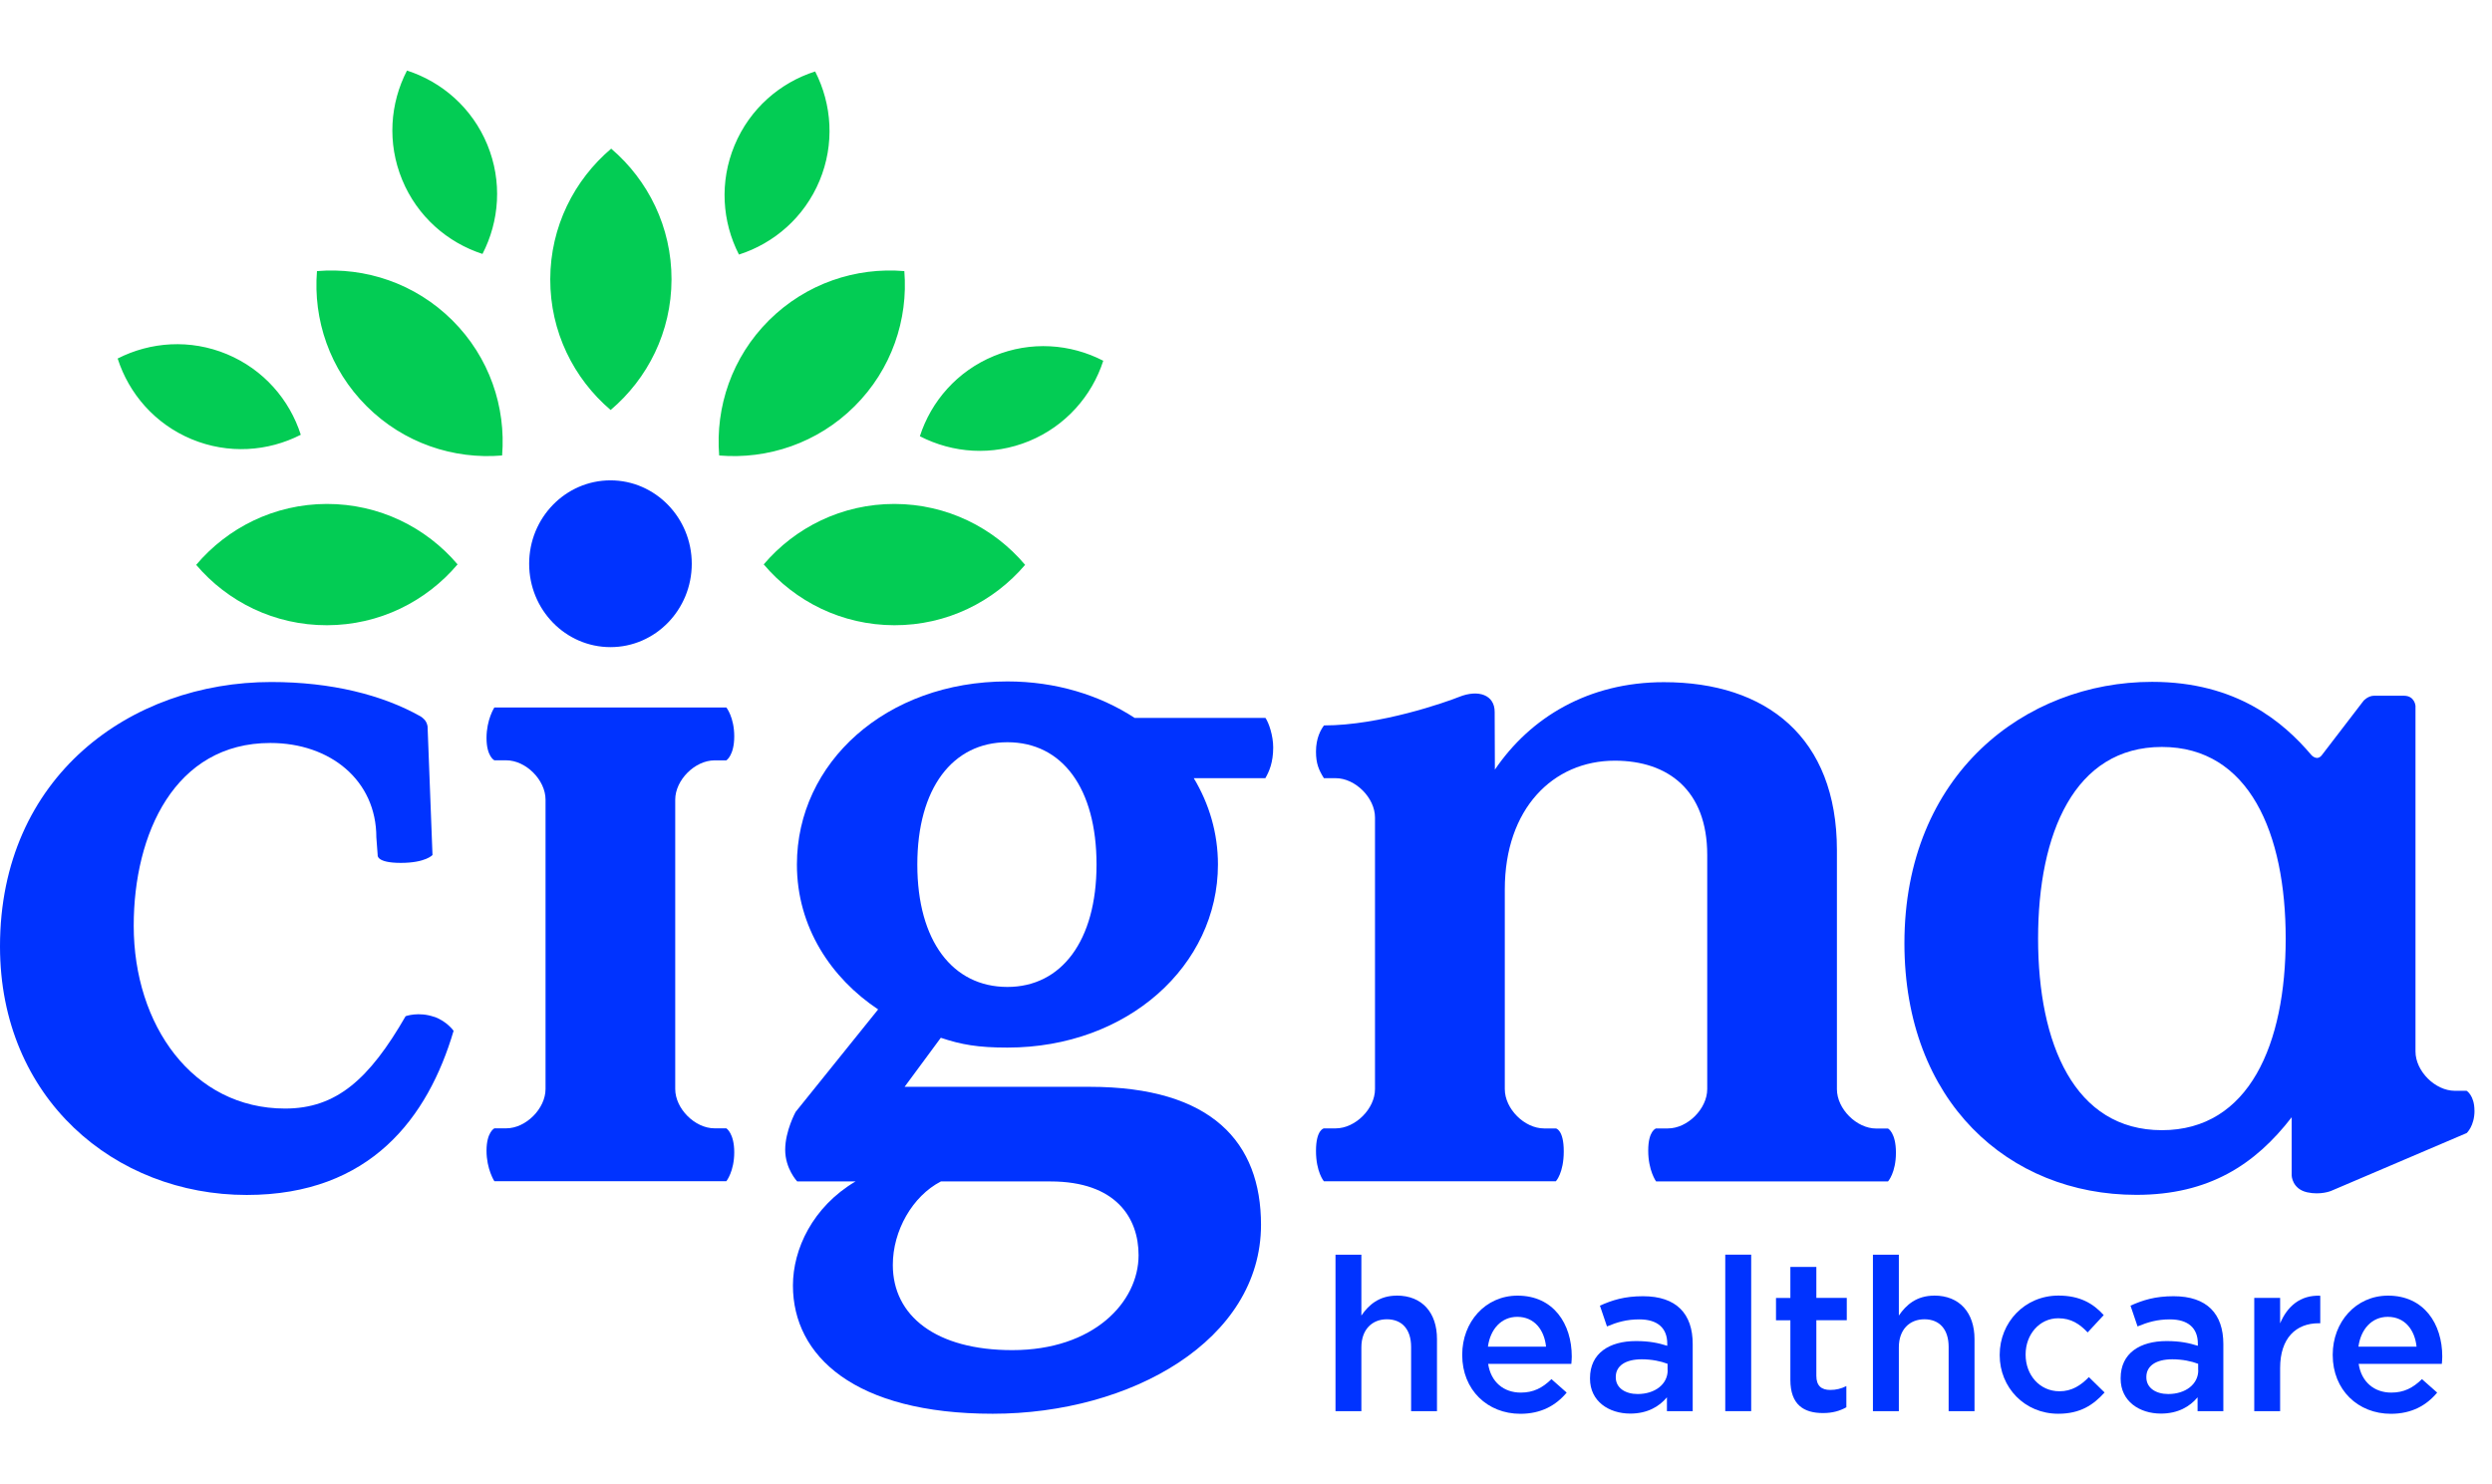
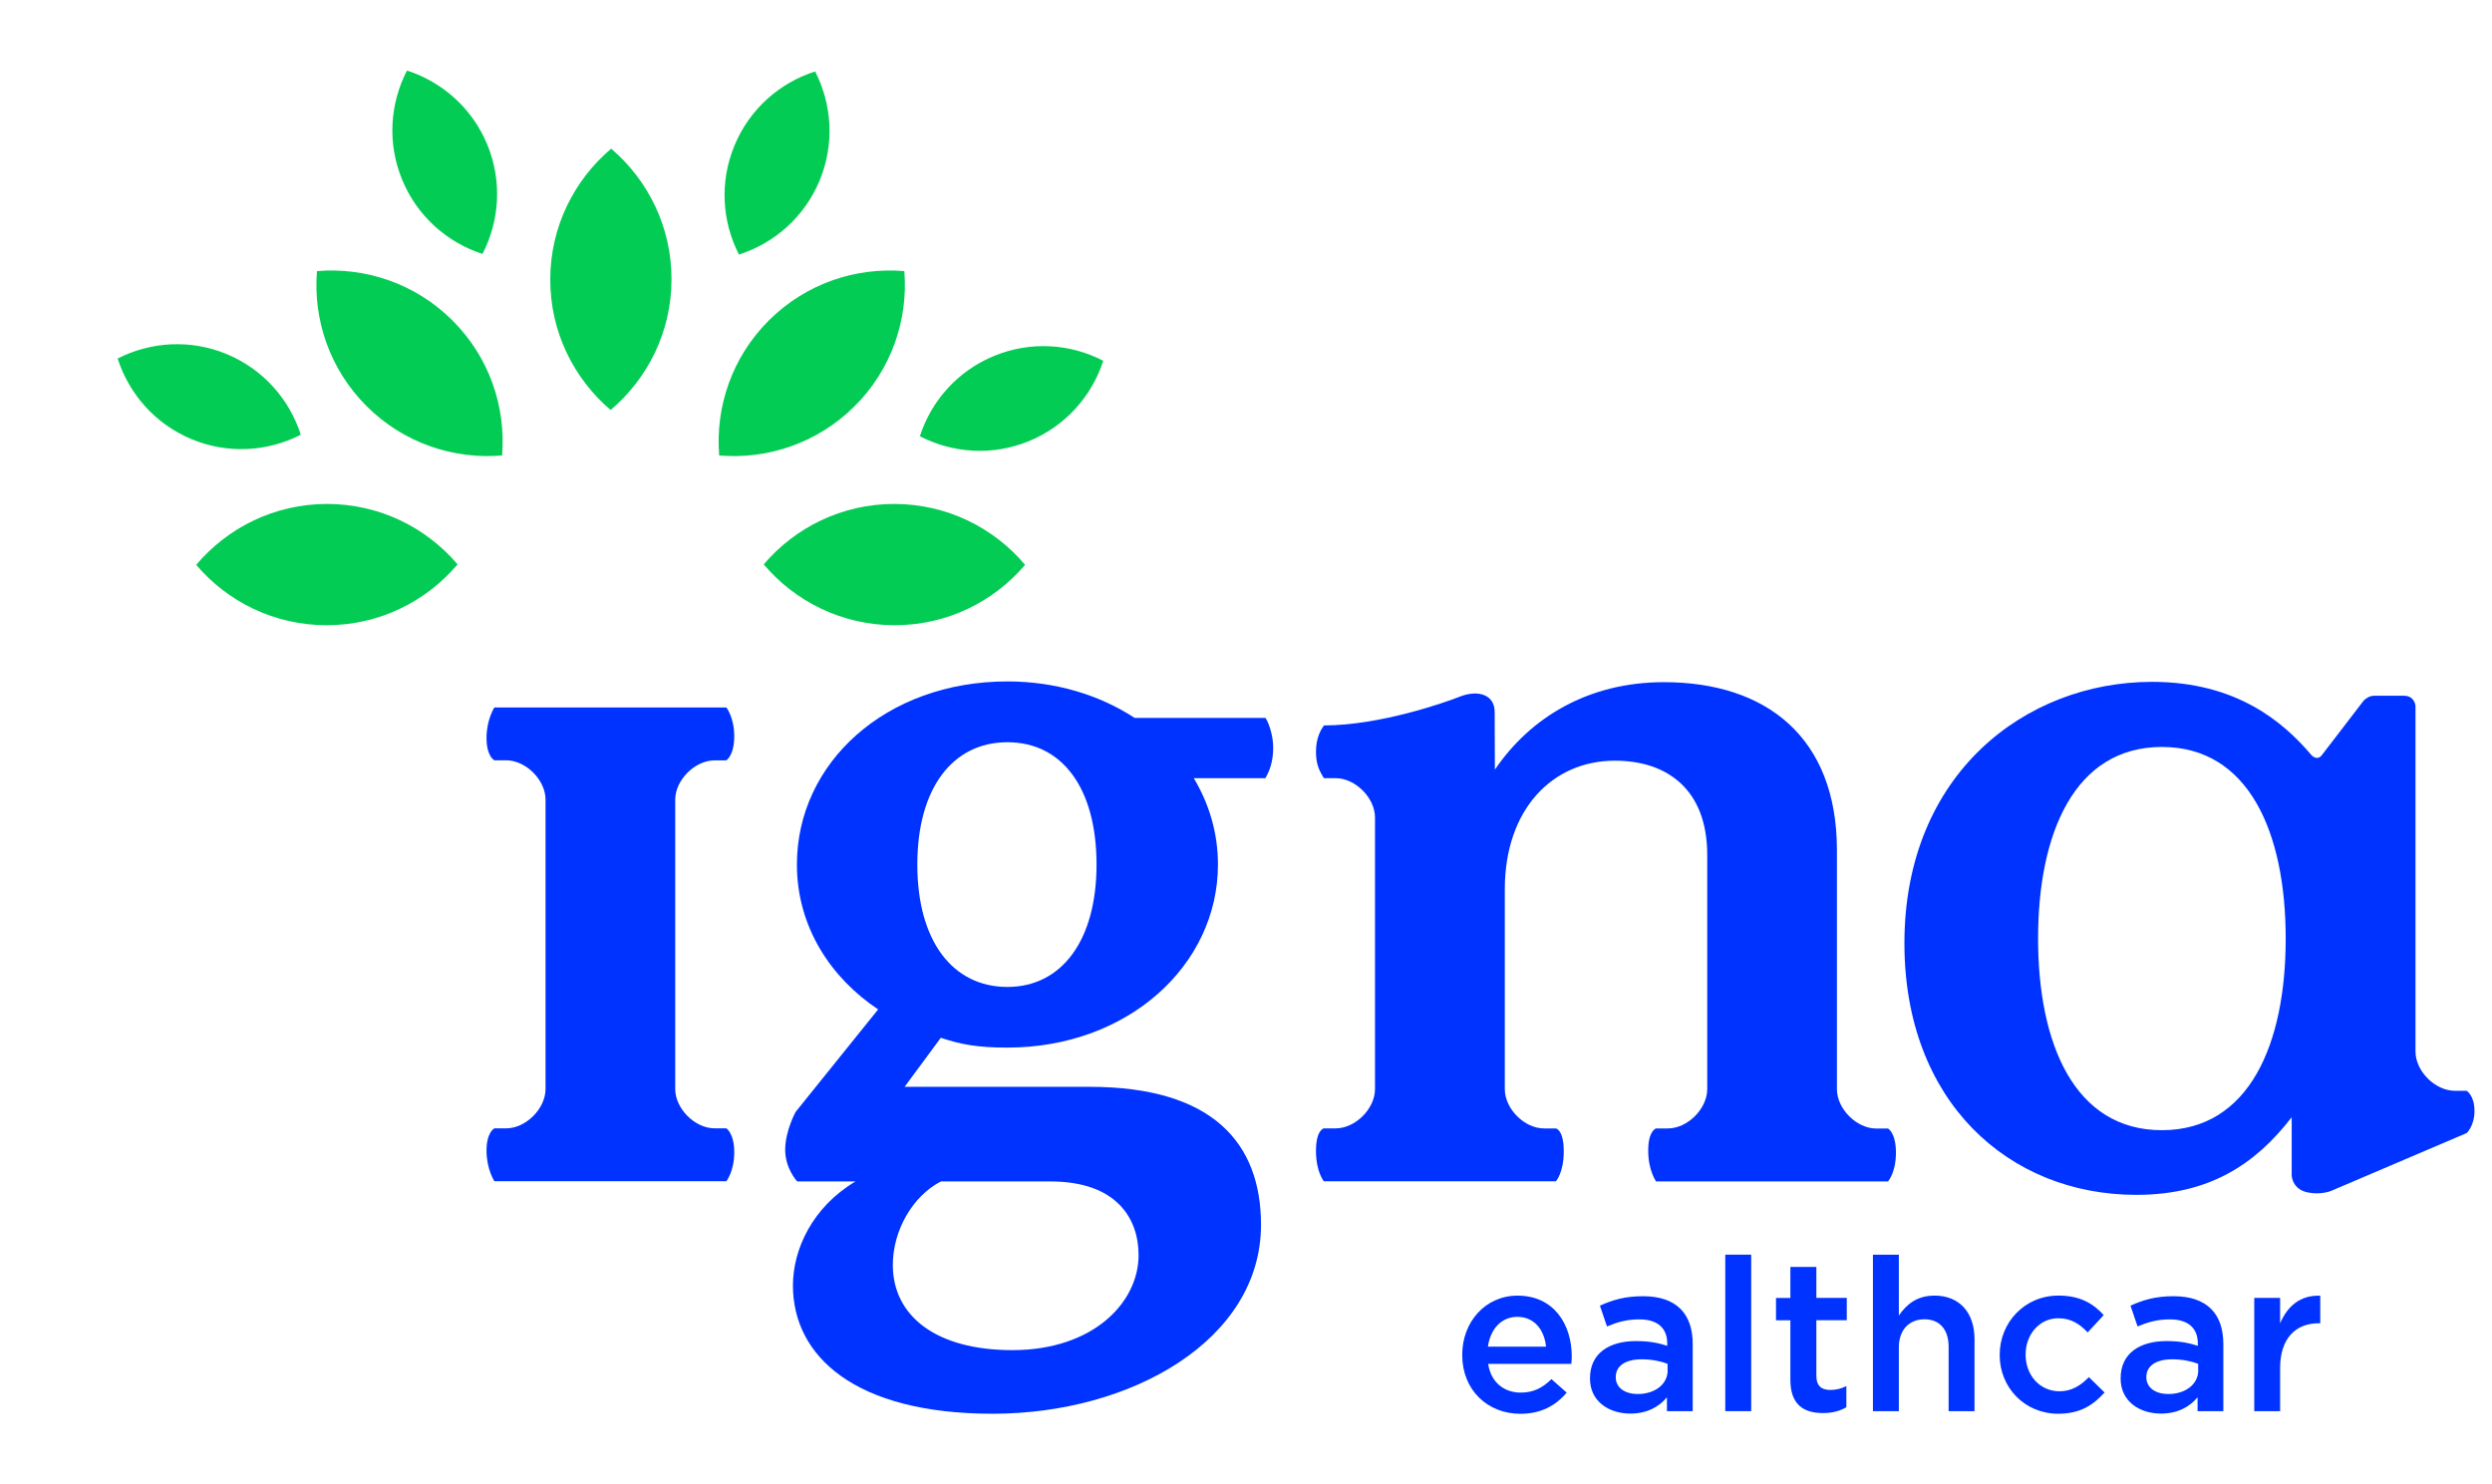
<svg xmlns="http://www.w3.org/2000/svg" width="47" height="28" viewBox="0 0 47 28" fill="none">
  <g clip-path="url(#clip0_10816_8627)">
-     <path d="M26.343 24.44C26.012 24.44 25.814 24.614 25.676 24.816V23.668H25.188V26.62H25.676V25.415C25.676 25.084 25.874 24.886 26.157 24.886C26.441 24.886 26.614 25.075 26.614 25.407V26.62H27.102V25.26C27.103 24.763 26.824 24.439 26.343 24.439V24.44Z" fill="#0033FF" />
    <path d="M28.622 24.44C28.011 24.44 27.578 24.941 27.578 25.553V25.561C27.578 26.22 28.056 26.669 28.674 26.669C29.066 26.669 29.345 26.512 29.548 26.269L29.261 26.015C29.091 26.181 28.921 26.269 28.682 26.269C28.366 26.269 28.119 26.075 28.067 25.727H29.636C29.64 25.678 29.644 25.634 29.644 25.589C29.644 24.974 29.301 24.44 28.621 24.44H28.622ZM28.063 25.402C28.108 25.071 28.317 24.84 28.616 24.84C28.94 24.84 29.126 25.087 29.159 25.402H28.063Z" fill="#0033FF" />
    <path d="M29.493 21.718C29.493 21.31 29.345 21.286 29.345 21.286H29.122C28.751 21.286 28.381 20.915 28.381 20.544V16.778C28.381 15.258 29.288 14.349 30.456 14.349C31.457 14.349 32.199 14.904 32.199 16.128V20.544C32.199 20.915 31.828 21.286 31.457 21.286H31.234C31.234 21.286 31.086 21.326 31.086 21.704C31.086 22.082 31.234 22.285 31.234 22.285H35.609C35.609 22.285 35.758 22.121 35.758 21.743C35.758 21.365 35.609 21.288 35.609 21.288H35.387C35.016 21.288 34.645 20.917 34.645 20.546V16.038C34.645 13.906 33.31 12.868 31.382 12.868C29.956 12.868 28.861 13.535 28.194 14.518C28.194 14.518 28.19 13.545 28.19 13.428C28.19 13.11 27.885 12.999 27.519 13.146C27.272 13.245 26.027 13.684 24.971 13.684C24.912 13.762 24.82 13.92 24.82 14.178C24.82 14.405 24.873 14.524 24.969 14.679H25.191C25.562 14.679 25.933 15.05 25.933 15.421V20.544C25.933 20.915 25.562 21.285 25.191 21.285H24.969C24.969 21.285 24.82 21.309 24.82 21.709C24.82 22.109 24.969 22.283 24.969 22.283H29.344C29.344 22.283 29.493 22.127 29.493 21.718V21.718Z" fill="#0033FF" />
    <path d="M21.403 13.544C20.741 13.111 19.911 12.854 19 12.854C16.711 12.854 15.03 14.387 15.03 16.308C15.03 17.49 15.676 18.45 16.562 19.041L15.006 20.974C15.006 20.974 14.809 21.332 14.809 21.689C14.809 22.047 15.035 22.285 15.035 22.285H16.137C15.325 22.766 14.955 23.565 14.955 24.249C14.955 25.578 16.118 26.668 18.723 26.668C21.328 26.668 23.783 25.282 23.783 23.103C23.783 21.552 22.86 20.501 20.551 20.501H17.061L17.744 19.576C18.132 19.706 18.446 19.761 19 19.761C21.272 19.761 22.971 18.209 22.971 16.307C22.971 15.716 22.806 15.163 22.515 14.679H23.865C23.936 14.556 24.013 14.385 24.013 14.099C24.013 13.875 23.93 13.633 23.867 13.542H21.403V13.544ZM17.744 22.286H19.812C21.049 22.286 21.474 22.975 21.474 23.677C21.474 24.564 20.625 25.468 19.092 25.468C17.652 25.468 16.839 24.822 16.839 23.862C16.838 23.216 17.209 22.564 17.744 22.287L17.744 22.286ZM19 18.617C17.967 18.617 17.301 17.749 17.301 16.309C17.301 14.869 17.966 14.001 19 14.001C20.035 14.001 20.681 14.869 20.681 16.309C20.681 17.749 20.017 18.617 19 18.617Z" fill="#0033FF" />
-     <path d="M8.19 19.182C7.893 19.078 7.65 19.169 7.65 19.169C6.963 20.361 6.342 20.911 5.377 20.911C3.634 20.911 2.522 19.336 2.522 17.463C2.522 15.721 3.3 14.015 5.099 14.015C6.229 14.015 7.098 14.72 7.098 15.795L7.123 16.128C7.123 16.128 7.088 16.277 7.559 16.277C8.029 16.277 8.157 16.128 8.157 16.128L8.064 13.7C8.064 13.7 8.054 13.636 8.02 13.592C7.987 13.548 7.933 13.514 7.933 13.514C7.211 13.107 6.246 12.865 5.116 12.865C2.465 12.865 0 14.644 0 17.852C0 20.725 2.168 22.541 4.653 22.541C6.988 22.541 8.073 21.077 8.555 19.445C8.555 19.443 8.424 19.261 8.189 19.18L8.19 19.182Z" fill="#0033FF" />
-     <path d="M11.514 12.207C12.36 12.207 13.047 11.502 13.047 10.634C13.047 9.767 12.359 9.061 11.514 9.061C10.668 9.061 9.98 9.765 9.98 10.634C9.98 11.504 10.668 12.207 11.514 12.207Z" fill="#0033FF" />
    <path d="M12.735 15.085C12.735 14.714 13.106 14.343 13.477 14.343H13.699C13.699 14.343 13.848 14.25 13.848 13.89C13.848 13.53 13.699 13.345 13.699 13.345H9.324C9.324 13.345 9.176 13.571 9.176 13.921C9.176 14.271 9.324 14.342 9.324 14.342H9.547C9.918 14.342 10.289 14.713 10.289 15.084V20.542C10.289 20.913 9.918 21.284 9.547 21.284H9.324C9.324 21.284 9.176 21.356 9.176 21.706C9.176 22.055 9.324 22.282 9.324 22.282H13.699C13.699 22.282 13.848 22.096 13.848 21.736C13.848 21.377 13.699 21.284 13.699 21.284H13.477C13.106 21.284 12.735 20.913 12.735 20.542V15.083V15.085Z" fill="#0033FF" />
    <path d="M40.995 24.451C40.647 24.451 40.416 24.524 40.182 24.629L40.315 25.021C40.509 24.94 40.687 24.888 40.926 24.888C41.266 24.888 41.452 25.049 41.452 25.345V25.386C41.286 25.334 41.12 25.297 40.862 25.297C40.364 25.297 39.996 25.523 39.996 25.997V26.006C39.996 26.434 40.352 26.665 40.756 26.665C41.079 26.665 41.302 26.532 41.447 26.358V26.62H41.933V25.354C41.933 24.783 41.625 24.451 40.995 24.451ZM41.46 25.847C41.46 26.114 41.217 26.296 40.894 26.296C40.663 26.296 40.481 26.183 40.481 25.981V25.973C40.481 25.766 40.663 25.641 40.969 25.641C41.159 25.641 41.333 25.677 41.458 25.726V25.846H41.459L41.46 25.847Z" fill="#0033FF" />
    <path d="M43.004 24.965V24.483H42.516V26.619H43.004V25.806C43.004 25.24 43.303 24.961 43.732 24.961H43.761V24.442C43.383 24.425 43.137 24.645 43.004 24.963V24.965Z" fill="#0033FF" />
    <path d="M46.669 20.951C46.669 20.663 46.521 20.576 46.521 20.576H46.299C45.928 20.576 45.557 20.205 45.557 19.834V13.315C45.557 13.315 45.543 13.124 45.339 13.124H44.775C44.663 13.124 44.579 13.217 44.579 13.217L43.792 14.243C43.7 14.364 43.594 14.243 43.594 14.243C43.068 13.623 42.184 12.862 40.589 12.862C38.197 12.862 35.918 14.605 35.918 17.793C35.918 20.777 37.883 22.539 40.293 22.539C41.665 22.539 42.536 21.964 43.222 21.075V22.177C43.222 22.177 43.231 22.428 43.514 22.491C43.768 22.547 43.964 22.465 43.964 22.465L46.523 21.373C46.523 21.373 46.67 21.239 46.67 20.951H46.669ZM40.774 21.319C39.124 21.319 38.439 19.688 38.439 17.704C38.439 15.72 39.125 14.09 40.774 14.09C42.423 14.09 43.109 15.721 43.109 17.704C43.11 19.688 42.424 21.319 40.774 21.319Z" fill="#0033FF" />
    <path d="M30.988 24.451C30.64 24.451 30.409 24.524 30.175 24.629L30.308 25.021C30.502 24.94 30.68 24.888 30.919 24.888C31.259 24.888 31.445 25.049 31.445 25.345V25.386C31.279 25.334 31.113 25.297 30.854 25.297C30.357 25.297 29.988 25.523 29.988 25.997V26.006C29.988 26.434 30.344 26.665 30.748 26.665C31.071 26.665 31.294 26.532 31.439 26.358V26.62H31.925V25.354C31.926 24.783 31.619 24.451 30.988 24.451ZM31.453 25.847C31.453 26.114 31.21 26.296 30.887 26.296C30.656 26.296 30.474 26.183 30.474 25.981V25.973C30.474 25.766 30.656 25.641 30.963 25.641C31.152 25.641 31.326 25.677 31.451 25.726V25.846L31.453 25.847Z" fill="#0033FF" />
-     <path d="M45.04 24.44C44.429 24.44 43.996 24.941 43.996 25.553V25.561C43.996 26.22 44.474 26.669 45.092 26.669C45.484 26.669 45.763 26.512 45.966 26.269L45.679 26.015C45.509 26.181 45.339 26.269 45.1 26.269C44.785 26.269 44.538 26.075 44.485 25.727H46.054C46.058 25.678 46.062 25.634 46.062 25.589C46.062 24.974 45.719 24.44 45.04 24.44ZM44.481 25.402C44.526 25.071 44.735 24.84 45.034 24.84C45.358 24.84 45.544 25.087 45.577 25.402H44.481Z" fill="#0033FF" />
    <path d="M38.843 26.244C38.467 26.244 38.204 25.936 38.204 25.555V25.547C38.204 25.175 38.463 24.867 38.819 24.867C39.066 24.867 39.224 24.977 39.374 25.134L39.677 24.807C39.479 24.588 39.228 24.439 38.823 24.439C38.184 24.439 37.715 24.948 37.715 25.555V25.564C37.715 26.171 38.184 26.668 38.819 26.668C39.235 26.668 39.481 26.502 39.693 26.267L39.397 25.977C39.244 26.134 39.075 26.244 38.844 26.244H38.843Z" fill="#0033FF" />
    <path d="M33.028 23.667H32.539V26.619H33.028V23.667Z" fill="#0033FF" />
    <path d="M34.255 23.898H33.767V24.484H33.496V24.905H33.767V26.029C33.767 26.499 34.021 26.655 34.382 26.655C34.564 26.655 34.701 26.614 34.823 26.546V26.146C34.726 26.195 34.629 26.219 34.52 26.219C34.354 26.219 34.257 26.142 34.257 25.952V24.904H34.831V24.483H34.257V23.898H34.255Z" fill="#0033FF" />
    <path d="M36.48 24.44C36.148 24.44 35.95 24.614 35.813 24.816V23.668H35.324V26.62H35.813V25.415C35.813 25.084 36.011 24.886 36.295 24.886C36.579 24.886 36.752 25.075 36.752 25.407V26.62H37.24V25.26C37.24 24.763 36.96 24.439 36.48 24.439V24.44Z" fill="#0033FF" />
    <path fill-rule="evenodd" clip-rule="evenodd" d="M10.378 5.267C10.38 4.278 10.828 3.397 11.527 2.804C12.224 3.399 12.667 4.283 12.665 5.272C12.663 6.261 12.216 7.142 11.517 7.734C10.819 7.14 10.376 6.256 10.378 5.267ZM13.854 2.741C13.566 3.433 13.619 4.183 13.937 4.802C14.599 4.59 15.168 4.101 15.457 3.409C15.745 2.717 15.691 1.968 15.374 1.348C14.712 1.559 14.142 2.049 13.854 2.741ZM7.585 3.391C7.871 4.084 8.439 4.576 9.1 4.79C9.419 4.171 9.477 3.423 9.191 2.729C8.905 2.036 8.337 1.544 7.676 1.331C7.356 1.949 7.299 2.697 7.585 3.391ZM3.612 8.284C4.304 8.572 5.053 8.518 5.673 8.201C5.461 7.539 4.972 6.97 4.28 6.681C3.588 6.393 2.839 6.447 2.219 6.763C2.431 7.425 2.92 7.995 3.612 8.284ZM18.747 6.715C18.054 7 17.562 7.568 17.349 8.229C17.968 8.548 18.715 8.606 19.41 8.32C20.102 8.034 20.595 7.466 20.808 6.805C20.189 6.485 19.441 6.428 18.747 6.715ZM16.871 9.506C15.882 9.505 14.999 9.947 14.404 10.646C14.996 11.346 15.878 11.792 16.867 11.794C17.856 11.796 18.739 11.353 19.334 10.655C18.744 9.955 17.86 9.508 16.871 9.506ZM14.502 6.043C13.803 6.74 13.49 7.679 13.564 8.592C14.477 8.669 15.417 8.361 16.118 7.663C16.818 6.966 17.13 6.027 17.056 5.114C16.142 5.037 15.203 5.346 14.502 6.043ZM6.163 9.506C5.174 9.508 4.292 9.955 3.7 10.655C4.293 11.353 5.178 11.796 6.167 11.794C7.156 11.792 8.037 11.346 8.63 10.646C8.036 9.947 7.152 9.505 6.163 9.506ZM8.532 6.043C7.832 5.346 6.892 5.037 5.978 5.114C5.904 6.027 6.216 6.966 6.916 7.663C7.616 8.361 8.557 8.669 9.47 8.592C9.544 7.678 9.232 6.74 8.532 6.043Z" fill="#03CC54" />
  </g>
  <defs>
    <clipPath id="clip0_10816_8627">
      <rect width="46.669" height="28" fill="white" />
    </clipPath>
  </defs>
</svg>